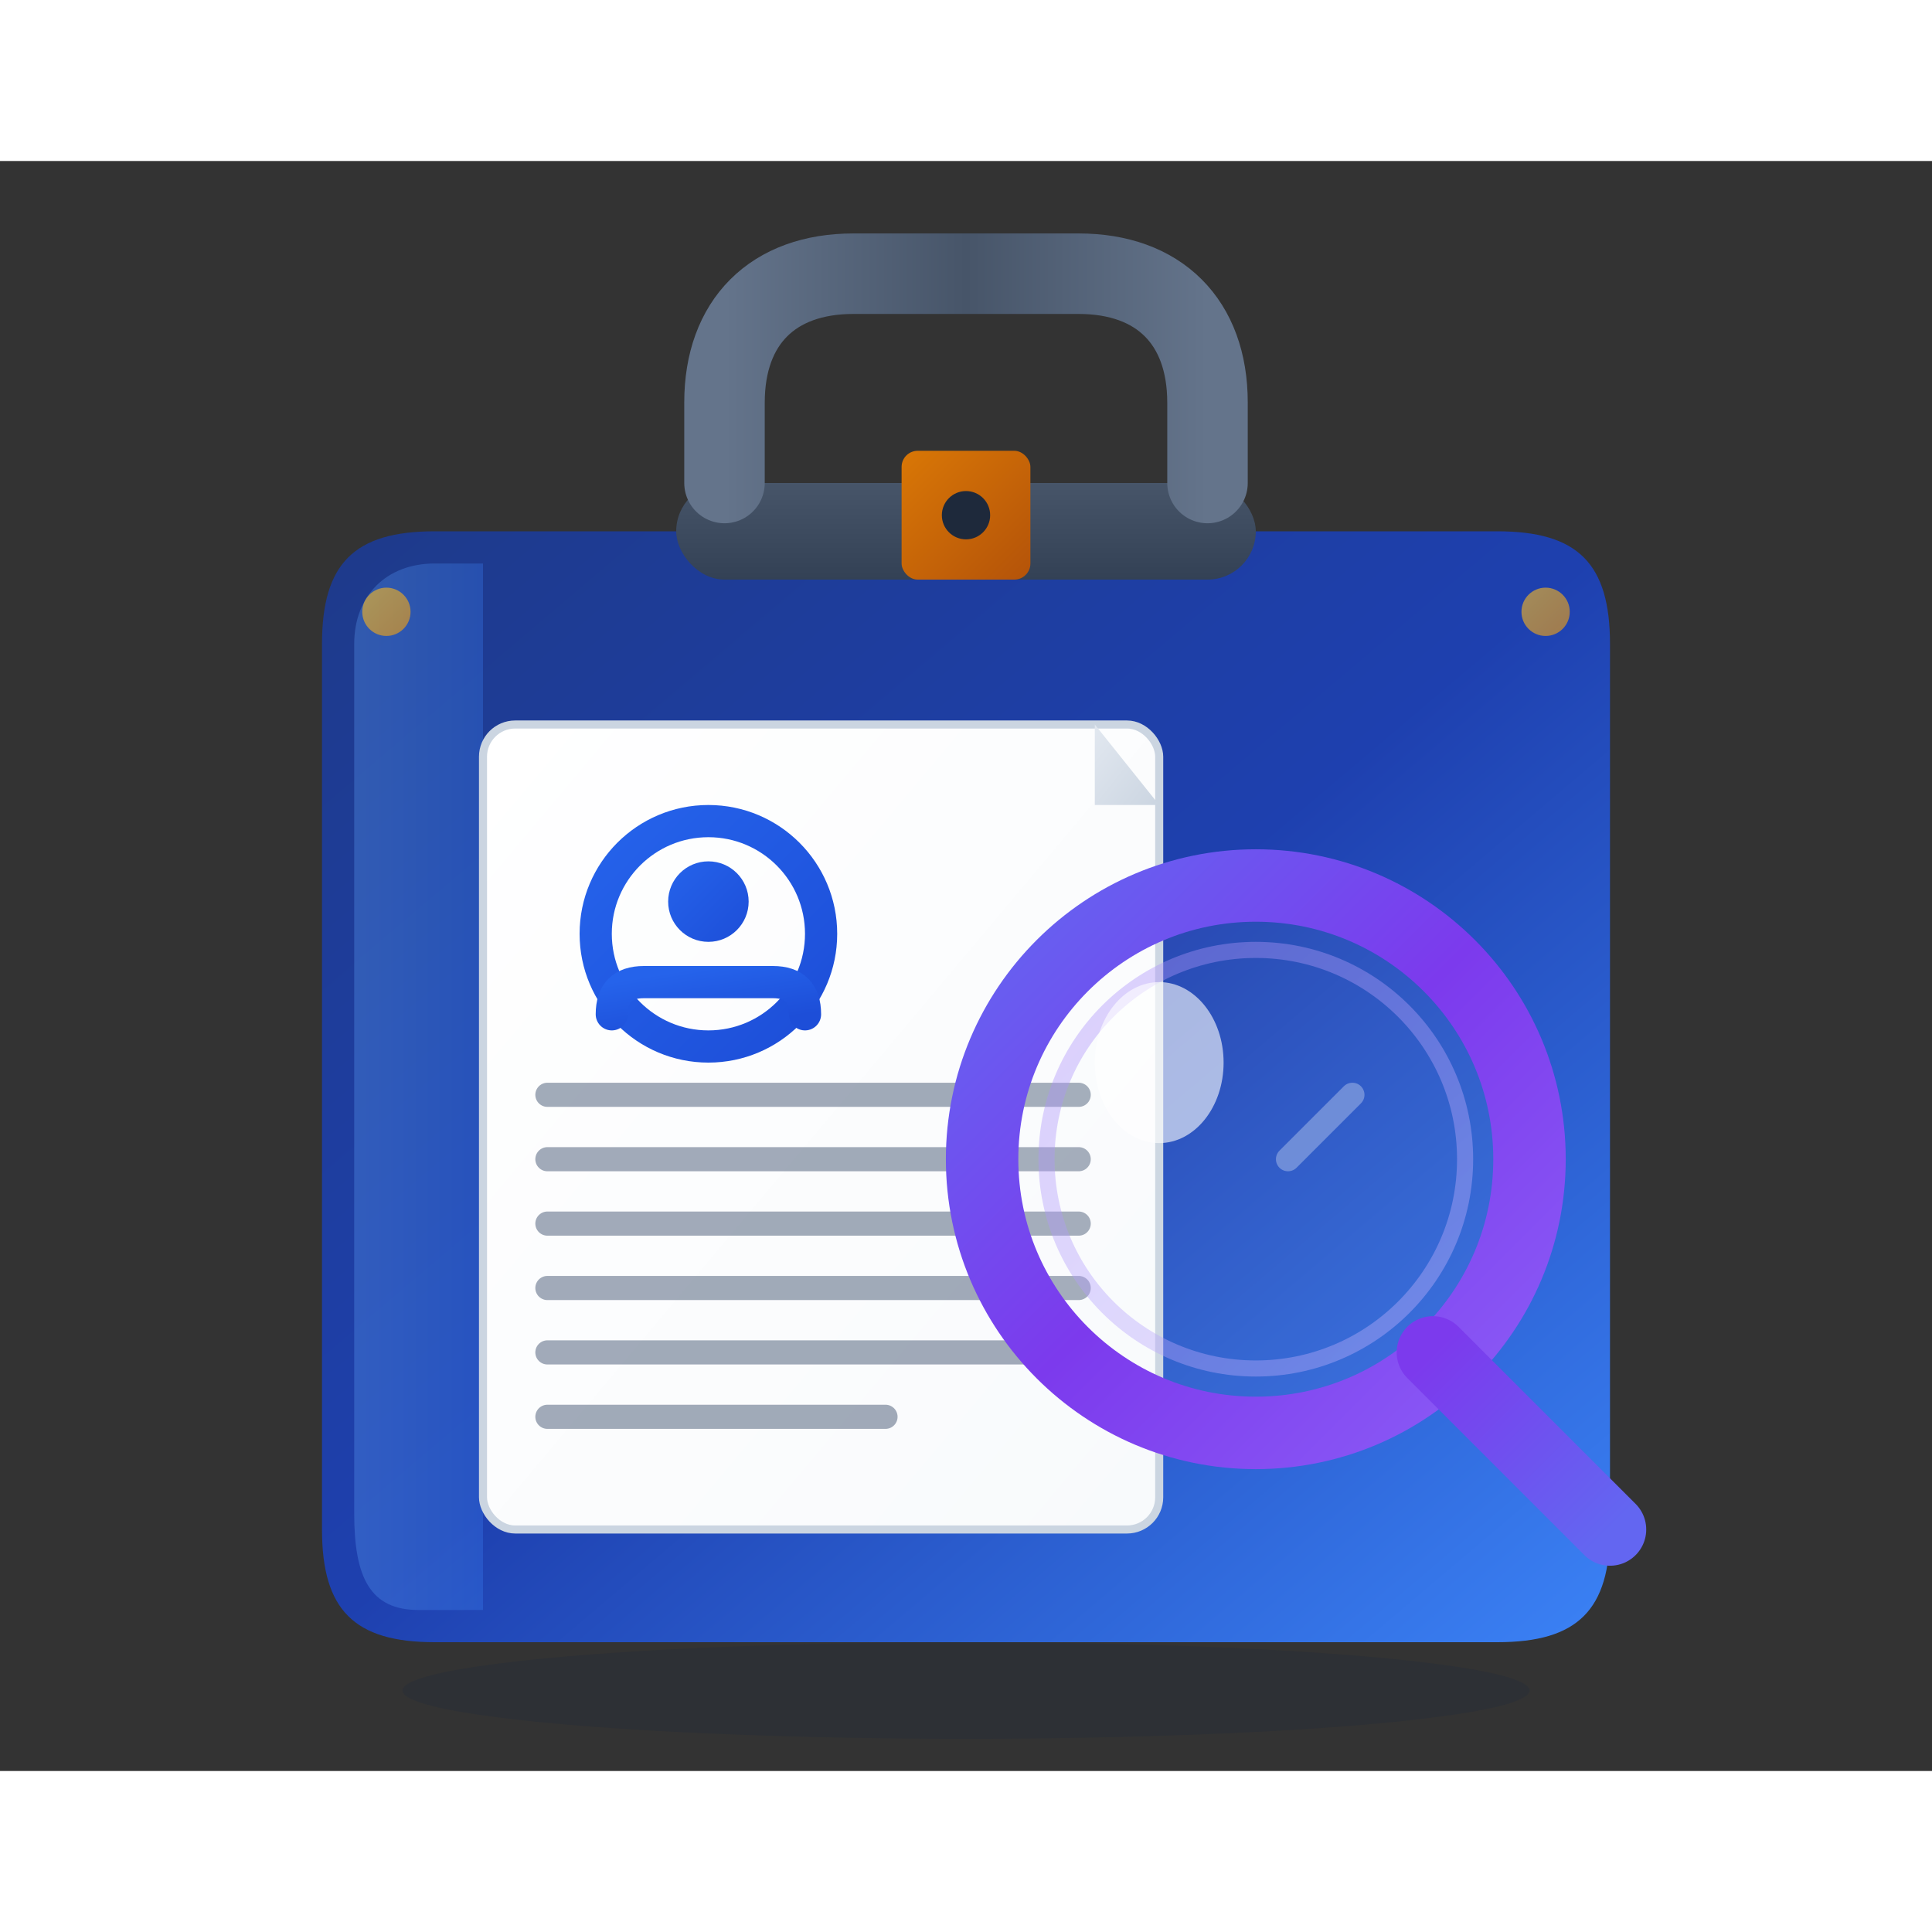
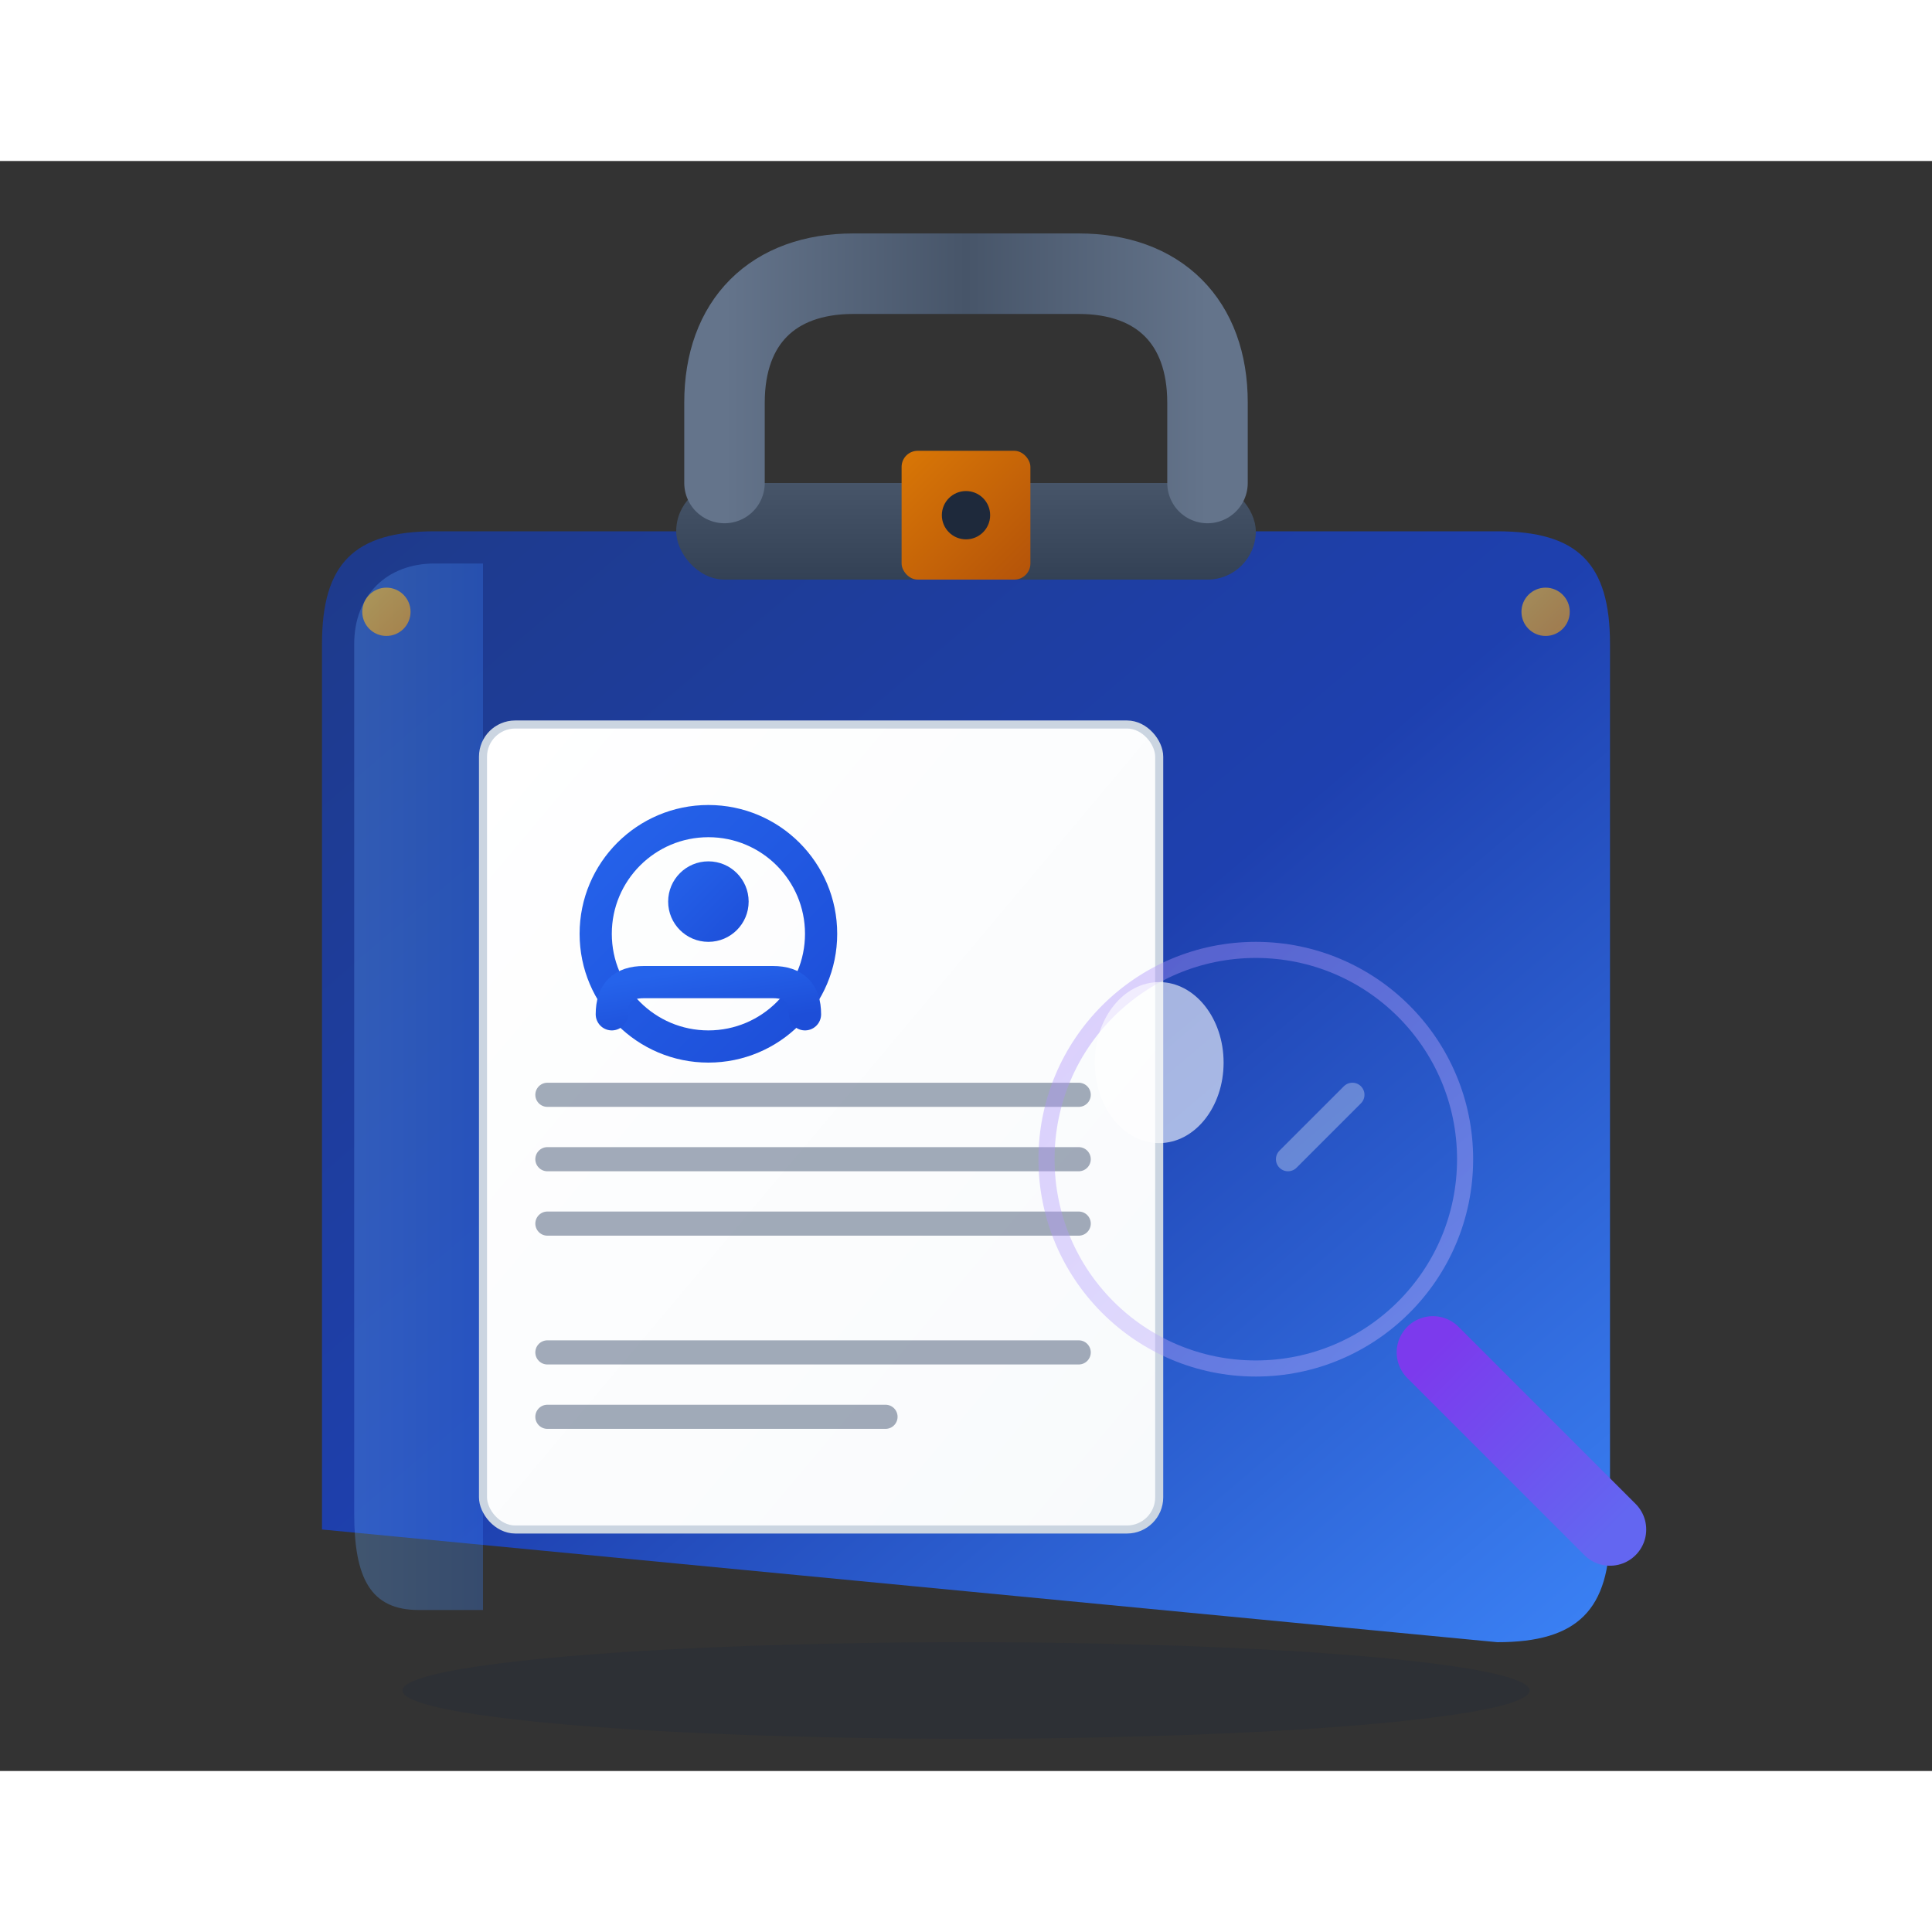
<svg xmlns="http://www.w3.org/2000/svg" width="512" height="512" viewBox="0 0 120 100" fill="none">
  <rect x="0" y="0" width="120" height="100" fill="#333333" stroke="none" />
  <ellipse cx="60" cy="95" rx="35" ry="3" fill="#1E293B" opacity="0.3" />
-   <path d="M 20 30 L 20 85 C 20 90 22 92 27 92 L 93 92 C 98 92 100 90 100 85 L 100 30 C 100 25 98 23 93 23 L 27 23 C 22 23 20 25 20 30 Z" fill="url(#briefcaseGradient)" />
+   <path d="M 20 30 L 20 85 L 93 92 C 98 92 100 90 100 85 L 100 30 C 100 25 98 23 93 23 L 27 23 C 22 23 20 25 20 30 Z" fill="url(#briefcaseGradient)" />
  <path d="M 22 30 L 22 84 C 22 88 23 90 26 90 L 30 90 L 30 25 L 27 25 C 24 25 22 27 22 30 Z" fill="url(#edgeHighlight)" opacity="0.3" />
  <rect x="42" y="20" width="36" height="6" rx="3" fill="url(#handleBaseGradient)" />
  <path d="M 45 20 L 45 15 C 45 10 48 7 53 7 L 67 7 C 72 7 75 10 75 15 L 75 20" stroke="url(#handleGradient)" stroke-width="5" fill="none" stroke-linecap="round" />
  <rect x="56" y="18" width="8" height="8" rx="1" fill="url(#lockGradient)" />
  <circle cx="60" cy="22" r="1.5" fill="#1E293B" />
  <rect x="30" y="35" width="42" height="50" rx="2" fill="url(#paperGradient)" stroke="#CBD5E1" stroke-width="0.5" />
-   <path d="M 68 35 L 68 40 L 72 40 Z" fill="url(#foldGradient)" />
  <circle cx="44" cy="48" r="7" stroke="url(#profileGradient)" stroke-width="2" fill="none" />
  <circle cx="44" cy="46" r="2.5" fill="url(#profileGradient)" />
  <path d="M 38 53 Q 38 51 40 51 L 48 51 Q 50 51 50 53" stroke="url(#profileGradient)" stroke-width="2" fill="none" stroke-linecap="round" />
  <line x1="54" y1="44" x2="67" y2="44" stroke="url(#textGradient)" stroke-width="2" stroke-linecap="round" />
  <line x1="54" y1="48" x2="67" y2="48" stroke="url(#textGradient)" stroke-width="2" stroke-linecap="round" />
  <line x1="34" y1="58" x2="67" y2="58" stroke="#64748B" stroke-width="1.5" stroke-linecap="round" opacity="0.6" />
  <line x1="34" y1="62" x2="67" y2="62" stroke="#64748B" stroke-width="1.5" stroke-linecap="round" opacity="0.6" />
  <line x1="34" y1="66" x2="67" y2="66" stroke="#64748B" stroke-width="1.5" stroke-linecap="round" opacity="0.6" />
-   <line x1="34" y1="70" x2="67" y2="70" stroke="#64748B" stroke-width="1.5" stroke-linecap="round" opacity="0.6" />
  <line x1="34" y1="74" x2="67" y2="74" stroke="#64748B" stroke-width="1.5" stroke-linecap="round" opacity="0.6" />
  <line x1="34" y1="78" x2="55" y2="78" stroke="#64748B" stroke-width="1.5" stroke-linecap="round" opacity="0.6" />
-   <circle cx="78" cy="62" r="17" stroke="url(#magnifyGradient)" stroke-width="4.5" fill="rgba(255, 255, 255, 0.05)" />
  <circle cx="78" cy="62" r="13" stroke="url(#innerRingGradient)" stroke-width="1" fill="none" opacity="0.4" />
  <line x1="89" y1="74" x2="100" y2="85" stroke="url(#handleMagnifyGradient)" stroke-width="4.5" stroke-linecap="round" />
  <ellipse cx="72" cy="56" rx="4" ry="5" fill="white" opacity="0.6" />
  <path d="M 84 58 Q 82 60 80 62" stroke="white" stroke-width="1.5" stroke-linecap="round" opacity="0.3" fill="none" />
  <circle cx="24" cy="28" r="1.5" fill="url(#accentGradient)" opacity="0.6" />
  <circle cx="96" cy="28" r="1.5" fill="url(#accentGradient)" opacity="0.6" />
  <defs>
    <linearGradient id="briefcaseGradient" x1="0%" y1="0%" x2="100%" y2="100%">
      <stop offset="0%" stop-color="#1E3A8A" />
      <stop offset="50%" stop-color="#1E40AF" />
      <stop offset="100%" stop-color="#3B82F6" />
    </linearGradient>
    <linearGradient id="edgeHighlight" x1="0%" y1="0%" x2="100%" y2="0%">
      <stop offset="0%" stop-color="#60A5FA" />
      <stop offset="100%" stop-color="#3B82F6" />
    </linearGradient>
    <linearGradient id="handleBaseGradient" x1="0%" y1="0%" x2="0%" y2="100%">
      <stop offset="0%" stop-color="#475569" />
      <stop offset="100%" stop-color="#334155" />
    </linearGradient>
    <linearGradient id="handleGradient" x1="0%" y1="0%" x2="100%" y2="0%">
      <stop offset="0%" stop-color="#64748B" />
      <stop offset="50%" stop-color="#475569" />
      <stop offset="100%" stop-color="#64748B" />
    </linearGradient>
    <linearGradient id="lockGradient" x1="0%" y1="0%" x2="100%" y2="100%">
      <stop offset="0%" stop-color="#D97706" />
      <stop offset="100%" stop-color="#B45309" />
    </linearGradient>
    <linearGradient id="paperGradient" x1="0%" y1="0%" x2="100%" y2="100%">
      <stop offset="0%" stop-color="#FFFFFF" />
      <stop offset="100%" stop-color="#F8FAFC" />
    </linearGradient>
    <linearGradient id="foldGradient" x1="0%" y1="0%" x2="100%" y2="100%">
      <stop offset="0%" stop-color="#E2E8F0" />
      <stop offset="100%" stop-color="#CBD5E1" />
    </linearGradient>
    <linearGradient id="profileGradient" x1="0%" y1="0%" x2="100%" y2="100%">
      <stop offset="0%" stop-color="#2563EB" />
      <stop offset="100%" stop-color="#1D4ED8" />
    </linearGradient>
    <linearGradient id="textGradient" x1="0%" y1="0%" x2="100%" y2="0%">
      <stop offset="0%" stop-color="#475569" />
      <stop offset="100%" stop-color="#334155" />
    </linearGradient>
    <linearGradient id="magnifyGradient" x1="0%" y1="0%" x2="100%" y2="100%">
      <stop offset="0%" stop-color="#6366F1" />
      <stop offset="50%" stop-color="#7C3AED" />
      <stop offset="100%" stop-color="#8B5CF6" />
    </linearGradient>
    <linearGradient id="innerRingGradient" x1="0%" y1="0%" x2="100%" y2="100%">
      <stop offset="0%" stop-color="#A78BFA" />
      <stop offset="100%" stop-color="#C4B5FD" />
    </linearGradient>
    <linearGradient id="handleMagnifyGradient" x1="0%" y1="0%" x2="100%" y2="100%">
      <stop offset="0%" stop-color="#7C3AED" />
      <stop offset="100%" stop-color="#6366F1" />
    </linearGradient>
    <linearGradient id="accentGradient" x1="0%" y1="0%" x2="100%" y2="100%">
      <stop offset="0%" stop-color="#FBBF24" />
      <stop offset="100%" stop-color="#F59E0B" />
    </linearGradient>
  </defs>
</svg>